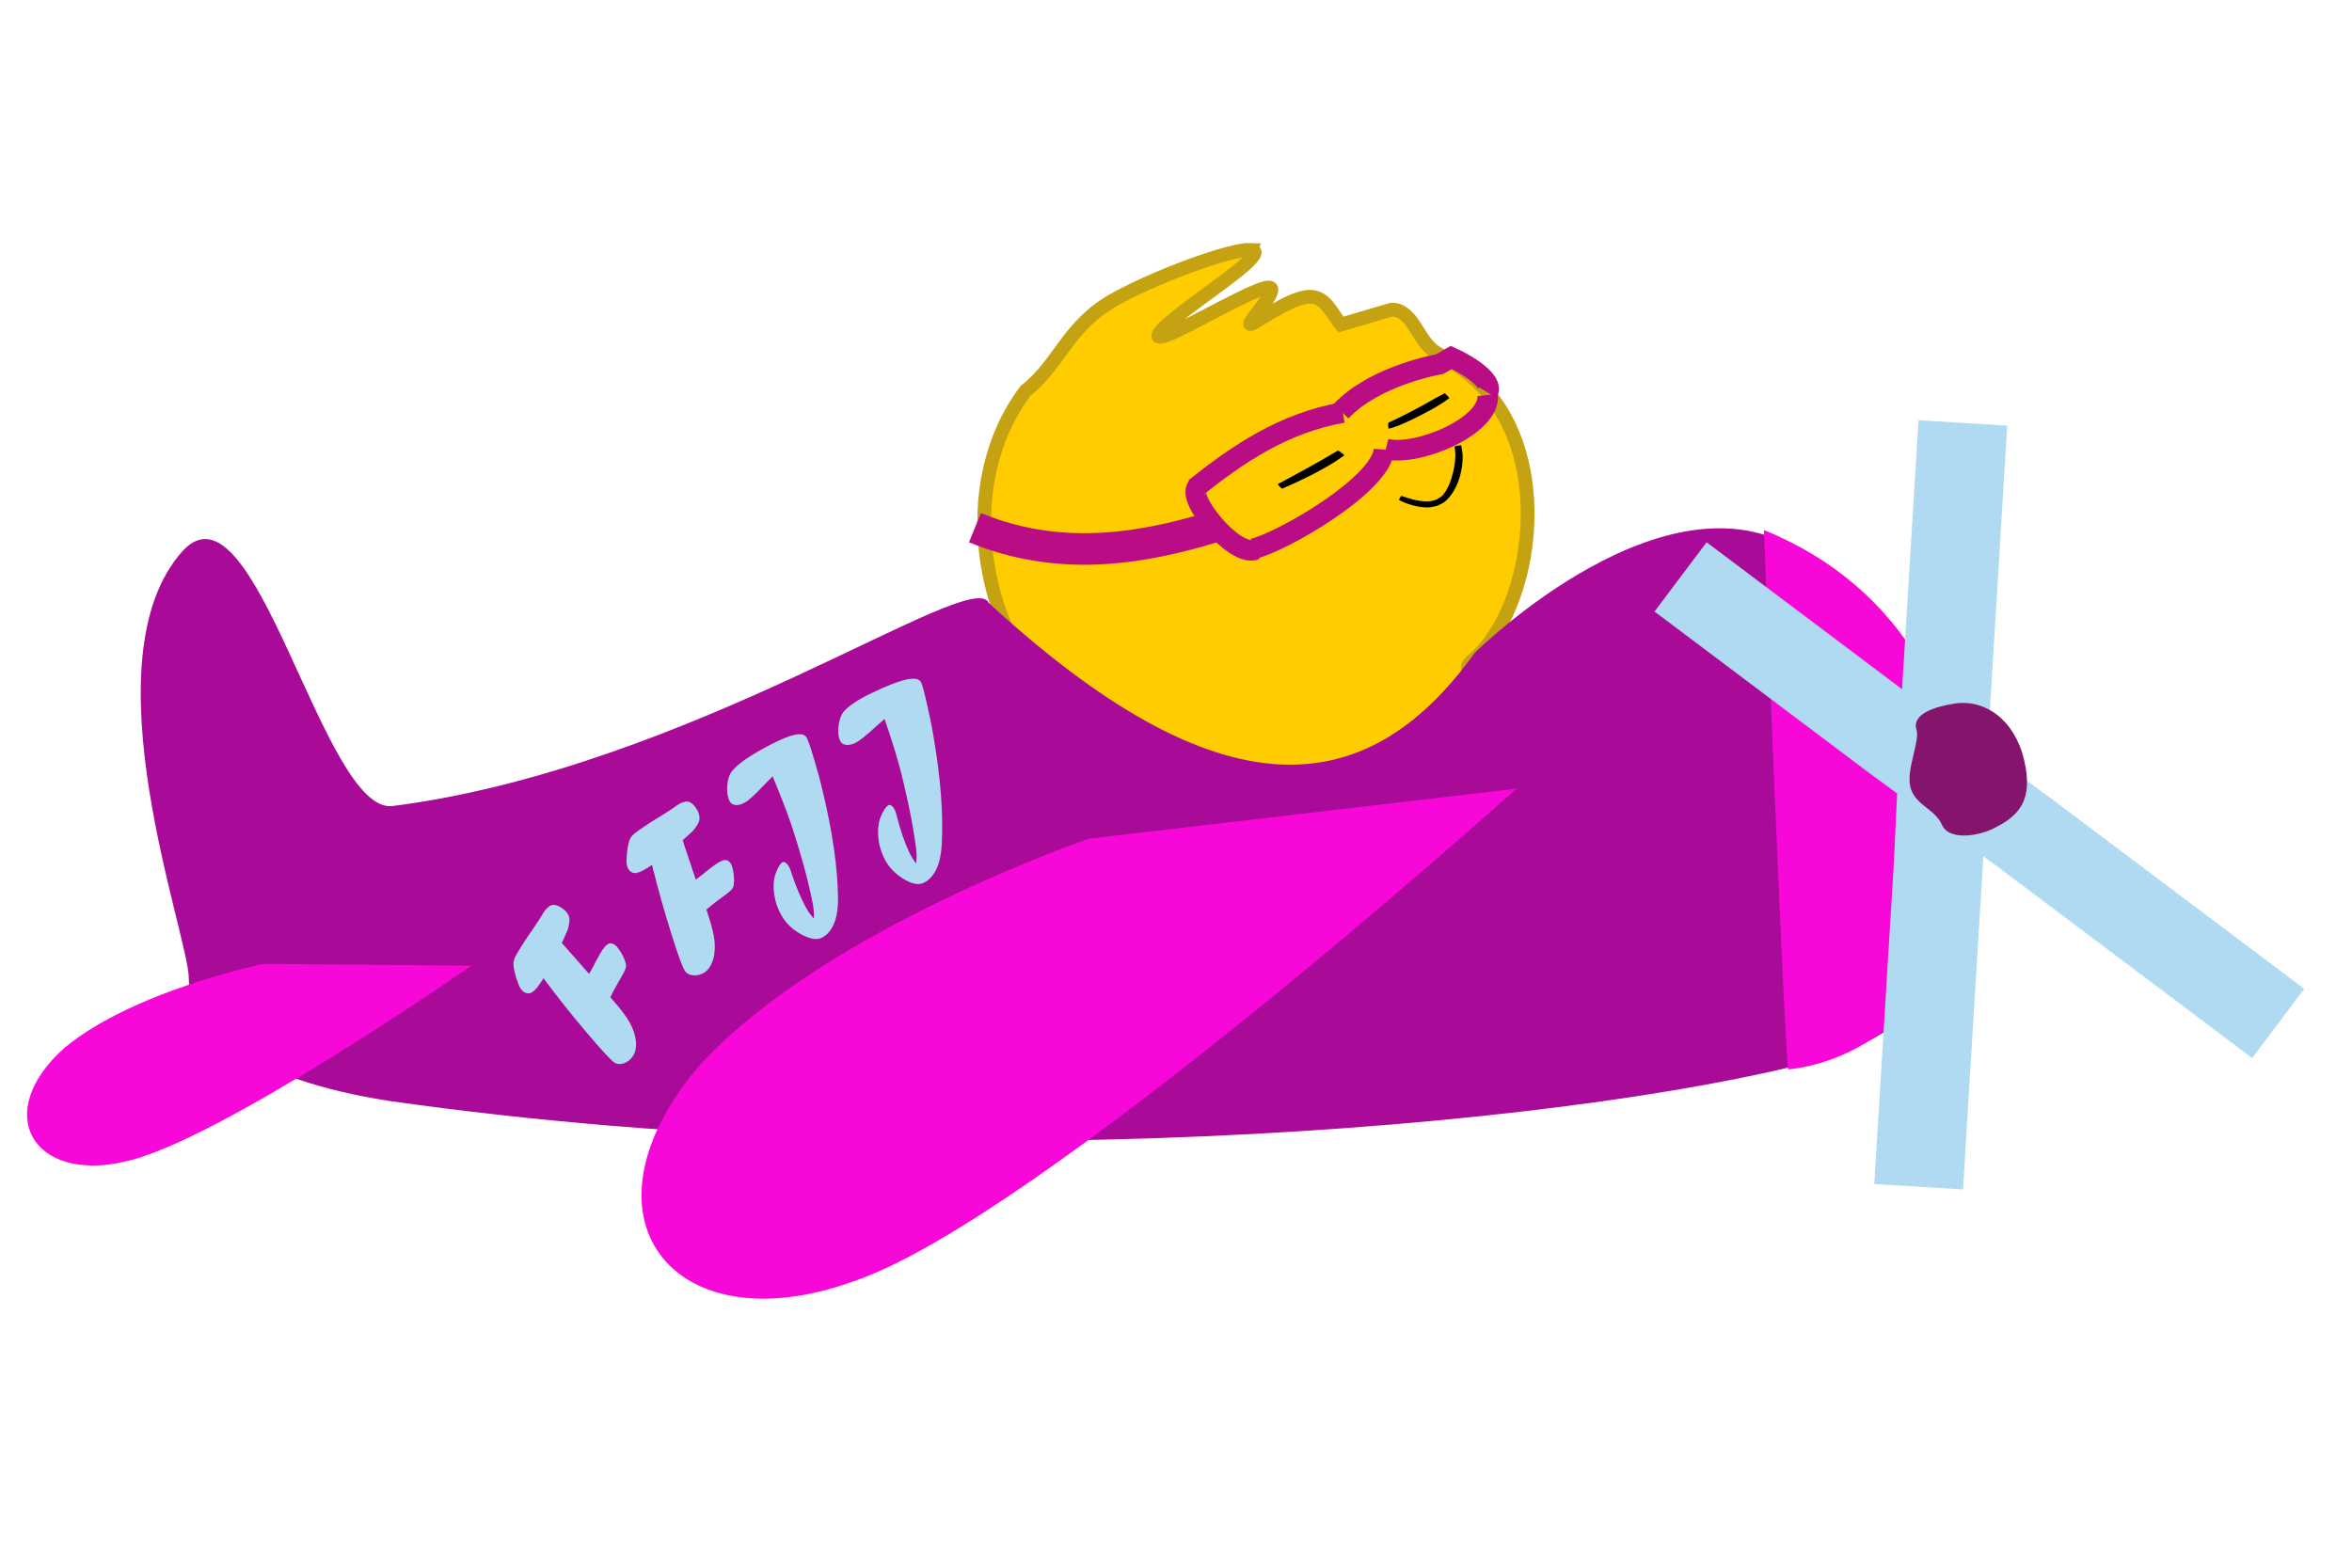
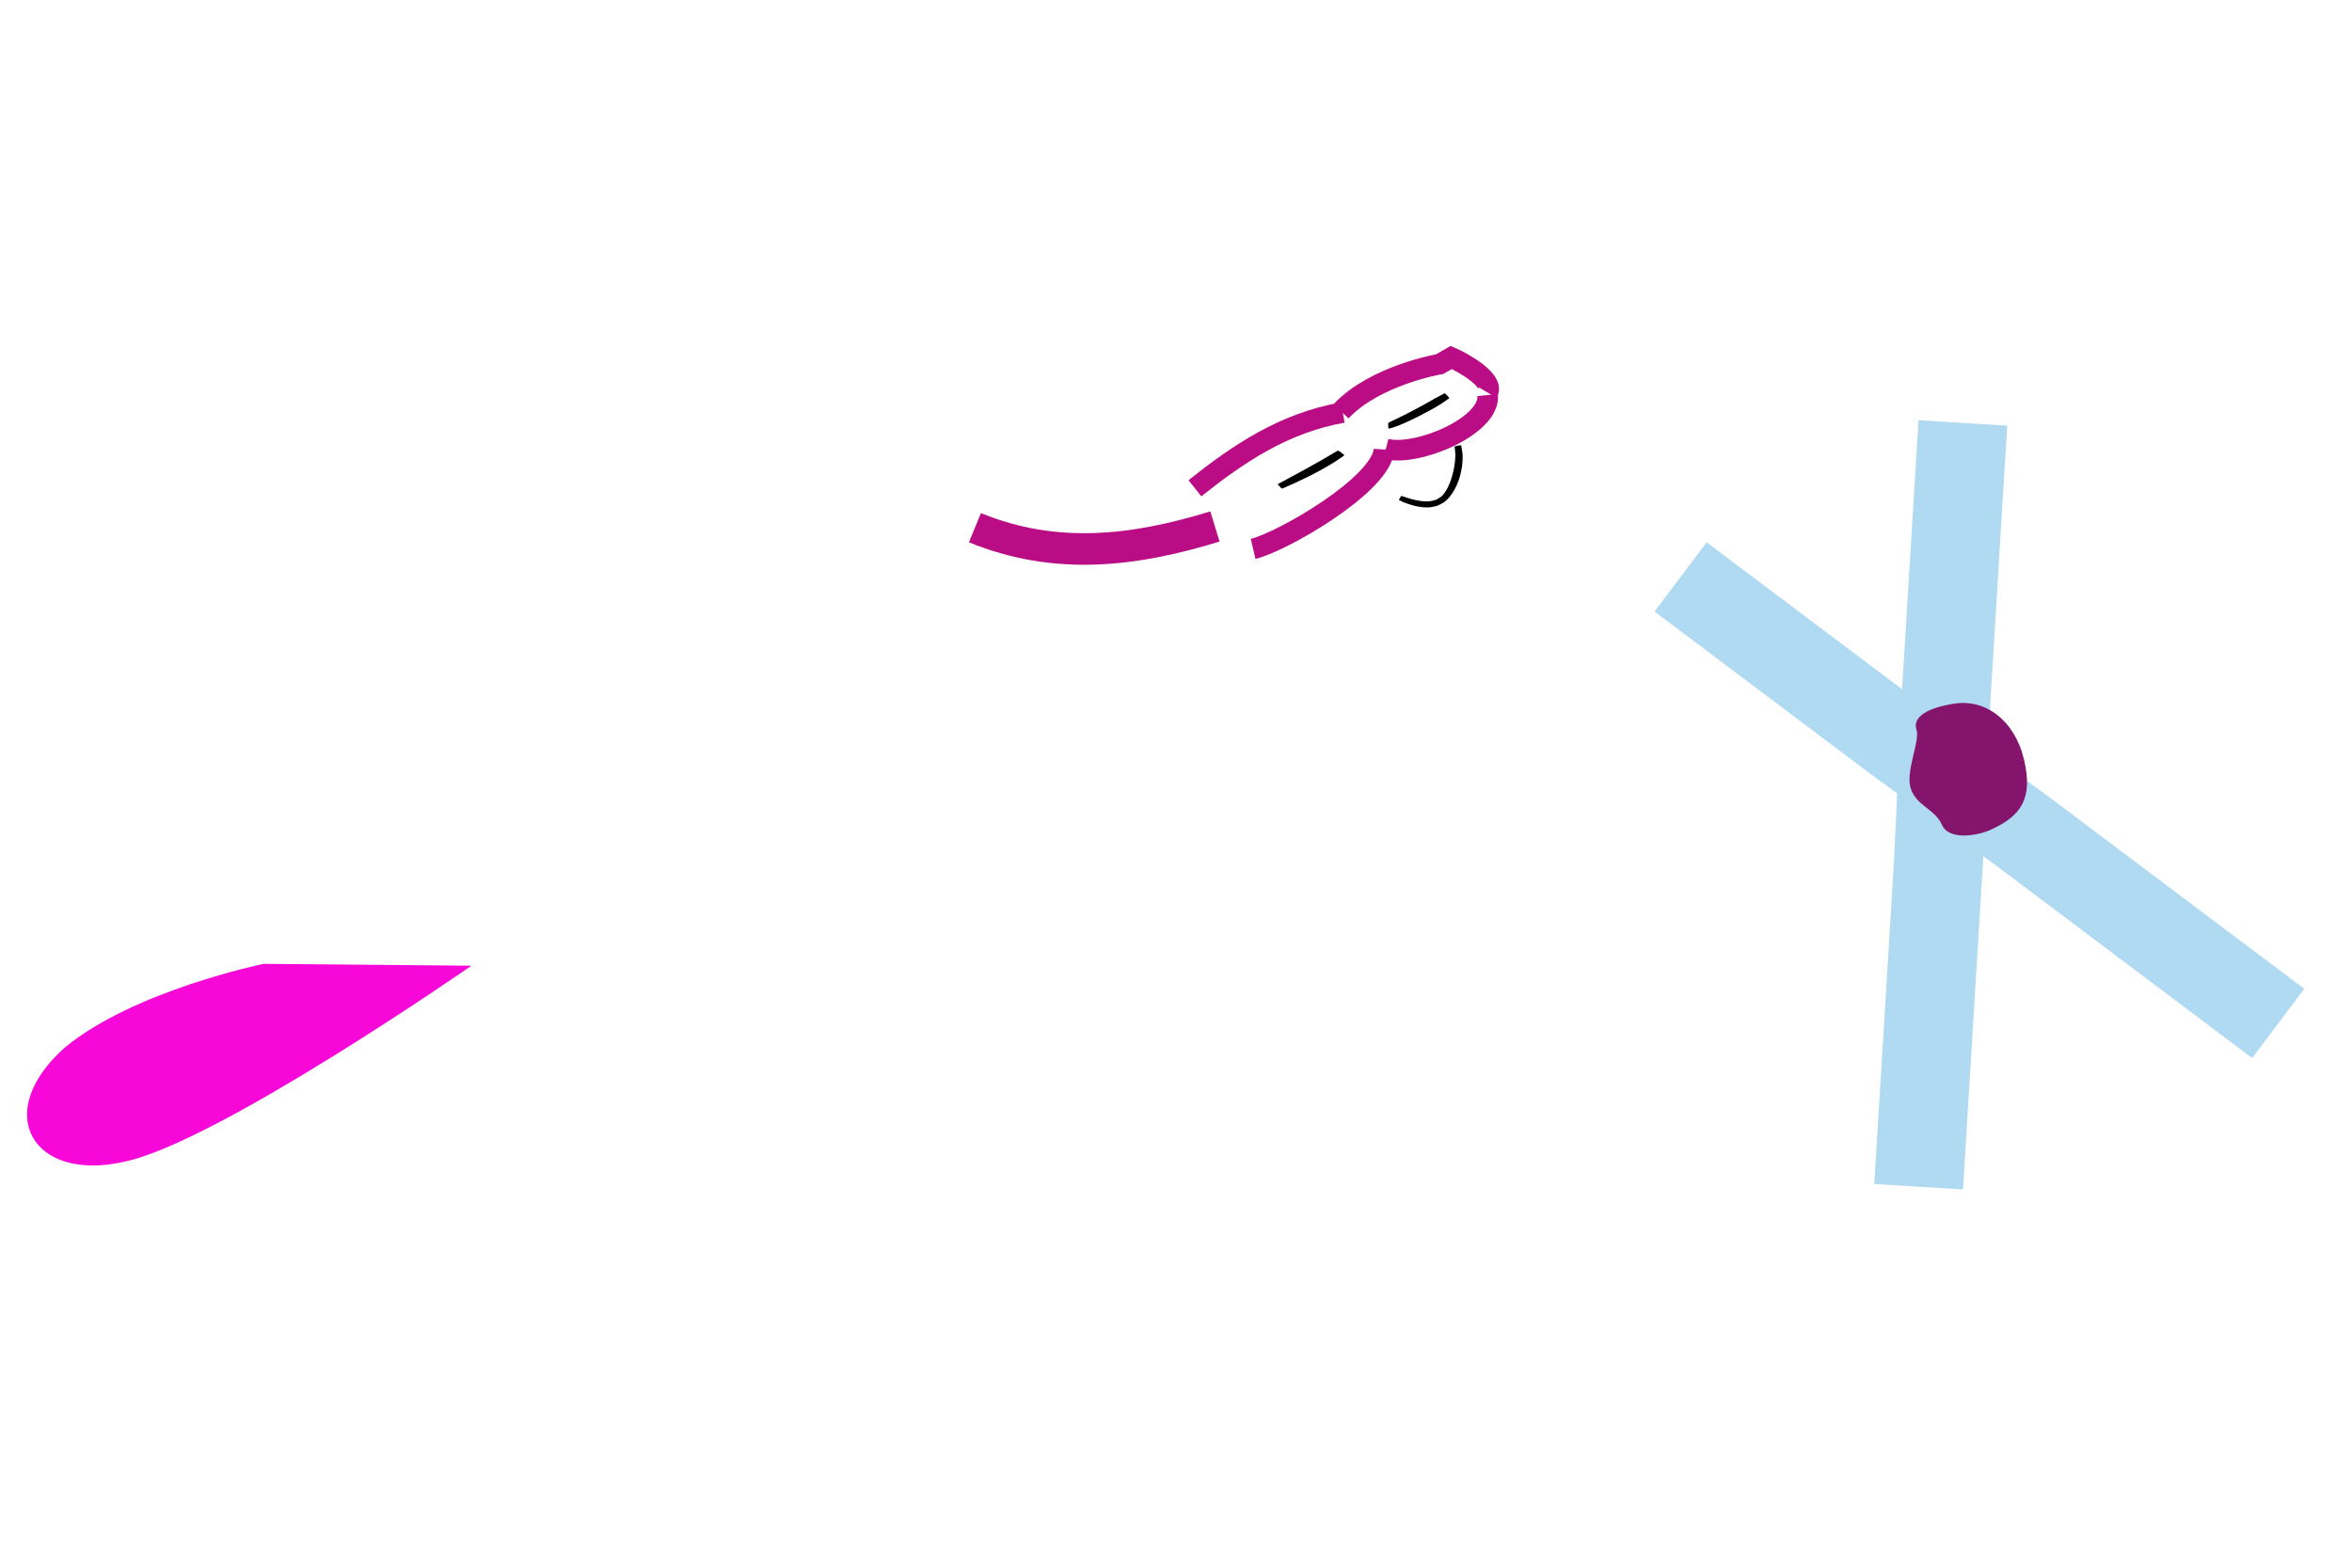
<svg xmlns="http://www.w3.org/2000/svg" xmlns:ns1="http://www.inkscape.org/namespaces/inkscape" xmlns:ns2="http://sodipodi.sourceforge.net/DTD/sodipodi-0.dtd" width="300" height="200" viewBox="0 0 79.375 52.917" version="1.1" id="svg1" ns1:version="1.3.2 (091e20e, 2023-11-25, custom)" ns2:docname="plane.svg">
  <ns2:namedview id="namedview1" pagecolor="#ffffff" bordercolor="#666666" borderopacity="1.0" ns1:showpageshadow="2" ns1:pageopacity="0.0" ns1:pagecheckerboard="0" ns1:deskcolor="#d1d1d1" ns1:document-units="mm" showgrid="false" ns1:zoom="1.4075477" ns1:cx="177.61388" ns1:cy="100.17423" ns1:window-width="1920" ns1:window-height="991" ns1:window-x="2391" ns1:window-y="-9" ns1:window-maximized="1" ns1:current-layer="layer1">
    <ns1:grid id="grid1" units="px" originx="0" originy="0" spacingx="0.265" spacingy="0.265" empcolor="#3f3fff" empopacity="0.251" color="#3f3fff" opacity="0.125" empspacing="5" dotted="false" gridanglex="30" gridanglez="30" visible="false" />
  </ns2:namedview>
  <defs id="defs1" />
  <g ns1:groupmode="layer" id="layer2" ns1:label="jz" transform="matrix(0.377,0,0,0.377,22.445,7.165)" ns2:insensitive="true">
-     <path id="path1064-0" style="display:inline;fill:#ffcc00;fill-opacity:1;fill-rule:nonzero;stroke:#c5a212;stroke-width:1.231;stroke-linecap:butt;stroke-linejoin:miter;stroke-miterlimit:4;stroke-dasharray:none;stroke-opacity:1" d="m 52.374,3.362 c -1.593,-0.06 -7.652,2.042 -11.866,4.293 -4.494,2.402 -5.062,5.825 -8.235,8.328 -6.464,8.585 -3.591,21.499 1.876,26.563 4.371,4.049 8.786,6.277 8.786,6.277 6.88,4.664 23.318,0.347 31.057,-4.148 1.979,-1.15 -3.389,-3.194 -1.852,-4.426 C 77.374,36.052 79.597,23.197 73.713,16.233 72.049,14.263 70.307,13.316 69.025,12.562 67.368,11.589 66.991,8.716 65.038,8.715 L 60.496,10.056 C 59.682,9.062 59.125,7.544 57.702,7.564 c -1.848,0.026 -5.16,2.651 -5.337,2.441 -0.178,-0.21 2.779,-3.255 1.67,-3.268 -1.109,-0.014 -6.283,3.005 -8.53,4.016 -2.247,1.011 -1.567,0.014 1.035,-1.982 2.602,-1.995 7.126,-4.987 6.091,-5.367 -0.065,-0.024 -0.151,-0.037 -0.257,-0.041 z" ns2:nodetypes="sscscssssccssssssss" />
    <path style="display:inline;fill:#000000;fill-opacity:1;fill-rule:nonzero;stroke:none;stroke-width:0.065;stroke-linecap:round;stroke-linejoin:round;stroke-miterlimit:4;stroke-dasharray:none;stroke-opacity:1;paint-order:fill markers stroke" id="path3874-6-9-5" d="m 64.769,19.375 c 0.104,-0.024 0.208,-0.043 0.309,-0.074 0.35,-0.107 0.746,-0.27 1.075,-0.413 0.834,-0.363 1.631,-0.782 2.43,-1.214 0.564,-0.302 1.102,-0.65 1.618,-1.029 0.027,-0.031 -0.394,-0.469 -0.423,-0.44 v 0 c -0.573,0.287 -1.126,0.609 -1.682,0.929 -1.094,0.608 -2.209,1.179 -3.346,1.704 -0.037,-0.002 -0.018,0.537 0.018,0.538 z" ns2:nodetypes="cccccsscccc" />
    <path style="display:inline;fill:#000000;fill-opacity:1;fill-rule:nonzero;stroke:none;stroke-width:0.077;stroke-linecap:round;stroke-linejoin:round;stroke-miterlimit:4;stroke-dasharray:none;stroke-opacity:1;paint-order:fill markers stroke" id="path3876-7-4-7" d="m 55.255,24.741 c 1.617,-0.703 3.226,-1.469 4.716,-2.408 0.283,-0.178 0.551,-0.375 0.826,-0.563 0.045,-0.043 -0.536,-0.469 -0.581,-0.426 v 0 c -1.753,1.053 -3.556,2.025 -5.363,2.992 -0.04,0.033 0.361,0.436 0.402,0.405 z" ns2:nodetypes="cccssccc" />
    <path style="display:inline;fill:#000000;fill-opacity:1;fill-rule:nonzero;stroke:none;stroke-width:0.053;stroke-linecap:round;stroke-linejoin:round;stroke-miterlimit:4;stroke-dasharray:none;stroke-opacity:1;paint-order:fill markers stroke" id="path3878-9-5-6" d="m 65.696,25.759 c 0.1,0.05 0.196,0.107 0.297,0.152 0.716,0.316 1.651,0.564 2.414,0.509 0.239,-0.017 0.466,-0.088 0.699,-0.132 0.234,-0.128 0.499,-0.215 0.702,-0.384 1.105,-0.924 1.627,-2.707 1.585,-4.142 -0.009,-0.297 -0.085,-0.592 -0.128,-0.888 -0.01,-0.041 -0.598,0.066 -0.587,0.107 v 0 c 0.022,0.266 0.069,0.532 0.064,0.796 -0.012,0.721 -0.143,1.379 -0.355,2.055 -0.166,0.531 -0.426,1.127 -0.814,1.536 -0.15,0.158 -0.363,0.247 -0.544,0.371 -0.196,0.045 -0.386,0.114 -0.588,0.134 -0.799,0.081 -1.753,-0.207 -2.523,-0.478 -0.027,-0.017 -0.25,0.347 -0.223,0.364 z" ns2:nodetypes="ccsccscsssccccccc" />
  </g>
  <g ns1:groupmode="layer" id="layer3" ns1:label="jz-acc" ns2:insensitive="true">
    <path style="fill:none;stroke:#b90c85;stroke-width:0.696;stroke-linecap:butt;stroke-linejoin:miter;stroke-dasharray:none;stroke-opacity:1" d="m 40.326,16.482 c 1.457,-1.161 2.994,-2.204 4.991,-2.557" id="path3" ns2:nodetypes="cc" />
    <path style="fill:none;stroke:#b90c85;stroke-width:0.696;stroke-linecap:butt;stroke-linejoin:miter;stroke-dasharray:none;stroke-opacity:1" d="m 45.255,13.885 c 1.146,-1.222 3.334,-1.595 3.334,-1.595 l 0.389,-0.225 c 0.436,0.19 1.466,0.787 1.227,1.186" id="path4" ns2:nodetypes="cccc" />
-     <path style="fill:none;stroke:#b90c85;stroke-width:0.696;stroke-linecap:butt;stroke-linejoin:miter;stroke-dasharray:none;stroke-opacity:1" d="m 40.428,16.421 c -0.451,0.339 1.241,2.422 1.943,2.127" id="path5" ns2:nodetypes="cc" />
    <path style="fill:none;stroke:#b90c85;stroke-width:0.696;stroke-linecap:butt;stroke-linejoin:miter;stroke-dasharray:none;stroke-opacity:1" d="m 42.29,18.527 c 0.974,-0.23 4.336,-2.164 4.418,-3.354" id="path6" ns2:nodetypes="cc" />
    <path style="fill:none;stroke:#b90c85;stroke-width:0.696;stroke-linecap:butt;stroke-linejoin:miter;stroke-dasharray:none;stroke-opacity:1" d="m 46.769,15.153 c 1.042,0.272 3.547,-0.774 3.436,-1.82" id="path7" ns2:nodetypes="cc" />
    <path style="fill:none;stroke:#b90c85;stroke-width:1.065;stroke-linecap:butt;stroke-linejoin:miter;stroke-dasharray:none;stroke-opacity:1" d="m 32.902,17.812 c 2.764,1.134 5.444,0.776 8.099,-0.041" id="path8" ns2:nodetypes="cc" />
  </g>
  <g ns1:label="plane" ns1:groupmode="layer" id="layer1">
-     <path id="rect1" style="fill:#a90a98;fill-opacity:1;stroke-width:0.523" d="m 6.169,18.593 c 2.453,-2.662 4.731,8.915 7.082,8.614 10.058,-1.284 19.563,-8.127 20.115,-6.857 7.746,7.126 12.707,6.838 16.403,1.688 0,0 6.653,-6.614 11.226,-3.253 6.933,4.397 7.786,14.445 1.043,16.803 C 54.584,37.825 33.016,40.005 13.089,37.155 8.57,36.441 6.364,34.799 6.372,33.032 6.378,31.579 2.857,22.255 6.169,18.593 Z" ns2:nodetypes="cscccccsc" />
-     <path id="rect1-7" style="fill:#f808d8;fill-opacity:1;stroke-width:0.523" d="m 59.528,17.891 c 4.846,1.968 6.773,6.276 7.08,10.584 0.241,3.385 -2.493,7.215 -6.255,7.623 -0.105,0.034 -0.825,-18.207 -0.825,-18.207 z" ns2:nodetypes="cscc" />
-     <path id="rect1-8" style="fill:#f808d8;fill-opacity:1;stroke-width:0.523" d="M 28.799,43.252 C 35.005,41.177 51.177,26.621 51.177,26.621 l -14.428,1.689 c 0,0 -8.796,2.995 -13.055,7.555 -4.5,5.152 -1.025,9.609 5.105,7.386 z" ns2:nodetypes="ccccc" />
+     <path id="rect1-7" style="fill:#f808d8;fill-opacity:1;stroke-width:0.523" d="m 59.528,17.891 z" ns2:nodetypes="cscc" />
    <path id="rect1-8-4" style="fill:#f808d8;fill-opacity:1;stroke-width:0.253" d="M 4.179,39.216 C 7.279,38.596 15.91,32.597 15.91,32.597 l -7.018,-0.062 c 0,0 -4.397,0.904 -6.714,2.833 -2.468,2.198 -1.072,4.544 2.001,3.849 z" ns2:nodetypes="ccccc" />
    <path style="fill:none;stroke:#b0daf2;stroke-width:2.925;stroke-linecap:butt;stroke-linejoin:miter;stroke-dasharray:none;stroke-opacity:1" d="m 56.716,19.473 7.272,5.469 4.398,3.213 8.499,6.391 v 0" id="path2" />
    <path style="fill:none;stroke:#b0daf2;stroke-width:3;stroke-linecap:butt;stroke-linejoin:miter;stroke-dasharray:none;stroke-opacity:1" d="m 66.243,14.276 -0.569,9.315 -0.259,5.582 -0.665,10.885 v 0" id="path2-7" />
    <path id="path1" style="fill:#85146d;fill-opacity:1;stroke-width:0.307" d="m 68.306,25.638 c 0.32,1.344 -0.125,1.903 -1.091,2.356 -0.482,0.226 -1.444,0.383 -1.679,-0.154 -0.239,-0.546 -0.918,-0.656 -1.069,-1.289 -0.135,-0.568 0.329,-1.551 0.213,-1.909 -0.182,-0.559 0.676,-0.799 1.274,-0.892 1.035,-0.161 2.032,0.544 2.352,1.888 z" ns2:nodetypes="ssssssss" />
  </g>
  <g ns1:groupmode="layer" id="layer4" ns1:label="text">
-     <path d="m 18.482,33.208 -0.139,-0.187 q -0.218,0.352 -0.361,0.458 -0.145,0.101 -0.295,0.007 -0.122,-0.076 -0.183,-0.25 -0.085,-0.206 -0.133,-0.41 -0.051,-0.206 -0.041,-0.348 0.016,-0.116 0.111,-0.279 0.231,-0.396 0.567,-0.87 0.073,-0.111 0.121,-0.186 0.048,-0.075 0.106,-0.16 0.123,-0.211 0.166,-0.262 0.04,-0.054 0.118,-0.114 0.05,-0.043 0.11,-0.057 0.128,-0.029 0.303,0.081 0.326,0.204 0.283,0.49 -0.022,0.169 -0.066,0.29 -0.048,0.118 -0.188,0.418 l 0.92,1.046 q 0.143,-0.246 0.22,-0.407 0.05,-0.1 0.165,-0.298 0.136,-0.233 0.242,-0.298 0.103,-0.066 0.225,0.01 0.094,0.059 0.219,0.263 0.125,0.204 0.168,0.379 0.02,0.082 -0.015,0.187 -0.038,0.102 -0.169,0.326 l -0.026,0.045 -0.047,0.08 q -0.125,0.214 -0.266,0.5 0.392,0.441 0.575,0.721 0.18,0.278 0.253,0.563 0.051,0.198 0.037,0.376 -0.012,0.175 -0.081,0.293 -0.114,0.195 -0.307,0.27 -0.192,0.072 -0.336,-0.018 -0.175,-0.11 -0.92,-0.989 -0.744,-0.879 -1.337,-1.673 z m 3.578,-3.786 -0.056,-0.227 q -0.337,0.232 -0.511,0.27 -0.173,0.033 -0.275,-0.114 -0.083,-0.12 -0.073,-0.303 0.001,-0.222 0.036,-0.428 0.033,-0.209 0.097,-0.334 0.06,-0.099 0.211,-0.209 0.367,-0.267 0.861,-0.561 0.111,-0.071 0.184,-0.12 0.073,-0.049 0.16,-0.103 0.195,-0.142 0.255,-0.171 0.057,-0.033 0.153,-0.056 0.063,-0.018 0.124,-0.007 0.129,0.026 0.249,0.198 0.222,0.319 0.071,0.563 -0.086,0.146 -0.173,0.237 -0.09,0.088 -0.336,0.304 l 0.444,1.33 q 0.228,-0.166 0.361,-0.281 0.084,-0.071 0.268,-0.204 0.216,-0.157 0.339,-0.172 0.121,-0.018 0.204,0.101 0.064,0.092 0.1,0.329 0.036,0.237 0.008,0.415 -0.013,0.083 -0.086,0.164 -0.075,0.078 -0.282,0.228 l -0.041,0.03 -0.074,0.054 q -0.198,0.144 -0.439,0.347 0.191,0.563 0.251,0.893 0.058,0.327 0.015,0.617 -0.029,0.201 -0.112,0.358 -0.079,0.155 -0.189,0.234 -0.18,0.131 -0.388,0.12 -0.205,-0.013 -0.303,-0.154 -0.119,-0.172 -0.465,-1.278 -0.346,-1.106 -0.586,-2.072 z m 4.014,-3.217 q -0.051,0.051 -0.096,0.098 -0.044,0.042 -0.067,0.068 -0.025,0.023 -0.13,0.134 -0.454,0.477 -0.632,0.578 -0.171,0.097 -0.315,0.093 -0.142,-0.01 -0.207,-0.128 -0.106,-0.194 -0.085,-0.52 0.024,-0.328 0.161,-0.496 0.129,-0.159 0.345,-0.32 0.214,-0.164 0.578,-0.371 0.723,-0.41 1.109,-0.517 0.389,-0.109 0.488,0.072 0.075,0.138 0.256,0.75 0.184,0.61 0.296,1.106 0.486,2.031 0.506,3.543 0.005,0.337 -0.051,0.606 -0.057,0.269 -0.176,0.453 -0.115,0.186 -0.296,0.288 -0.257,0.146 -0.716,-0.102 -0.456,-0.249 -0.686,-0.67 -0.169,-0.309 -0.225,-0.656 -0.055,-0.352 0.017,-0.646 0.048,-0.156 0.119,-0.291 0.075,-0.137 0.132,-0.169 0.051,-0.029 0.112,0.014 0.064,0.041 0.125,0.153 0.029,0.053 0.077,0.202 0.23,0.687 0.474,1.134 0.133,0.243 0.282,0.395 0.005,-0.265 -0.04,-0.515 -0.146,-0.701 -0.305,-1.273 -0.264,-0.939 -0.471,-1.532 -0.209,-0.596 -0.579,-1.479 z m 3.78,-1.939 q -0.055,0.047 -0.103,0.09 -0.046,0.039 -0.071,0.063 -0.026,0.021 -0.139,0.124 -0.485,0.443 -0.67,0.531 -0.178,0.085 -0.321,0.07 -0.142,-0.02 -0.198,-0.142 -0.093,-0.201 -0.05,-0.524 0.046,-0.325 0.194,-0.483 0.14,-0.15 0.365,-0.295 0.224,-0.149 0.603,-0.329 0.75,-0.358 1.142,-0.437 0.396,-0.081 0.482,0.106 0.066,0.143 0.205,0.766 0.142,0.621 0.222,1.123 0.349,2.059 0.267,3.567 -0.017,0.336 -0.092,0.6 -0.075,0.264 -0.207,0.439 -0.127,0.177 -0.314,0.266 -0.266,0.127 -0.708,-0.152 -0.439,-0.281 -0.64,-0.716 -0.148,-0.32 -0.181,-0.669 -0.031,-0.355 0.06,-0.643 0.058,-0.152 0.139,-0.282 0.084,-0.131 0.143,-0.16 0.053,-0.025 0.11,0.022 0.061,0.046 0.115,0.161 0.025,0.054 0.063,0.206 0.183,0.701 0.397,1.164 0.116,0.252 0.255,0.414 0.023,-0.264 -0.006,-0.516 -0.099,-0.709 -0.219,-1.29 -0.2,-0.955 -0.367,-1.56 -0.169,-0.609 -0.479,-1.515 z" id="text9" style="font-size:8.467px;line-height:1.25;font-family:Forte;-inkscape-font-specification:'Forte, Normal';letter-spacing:0px;word-spacing:0px;fill:#b0daf2;stroke-width:0.236;fill-opacity:1" aria-label="FFJJ" />
-   </g>
+     </g>
</svg>